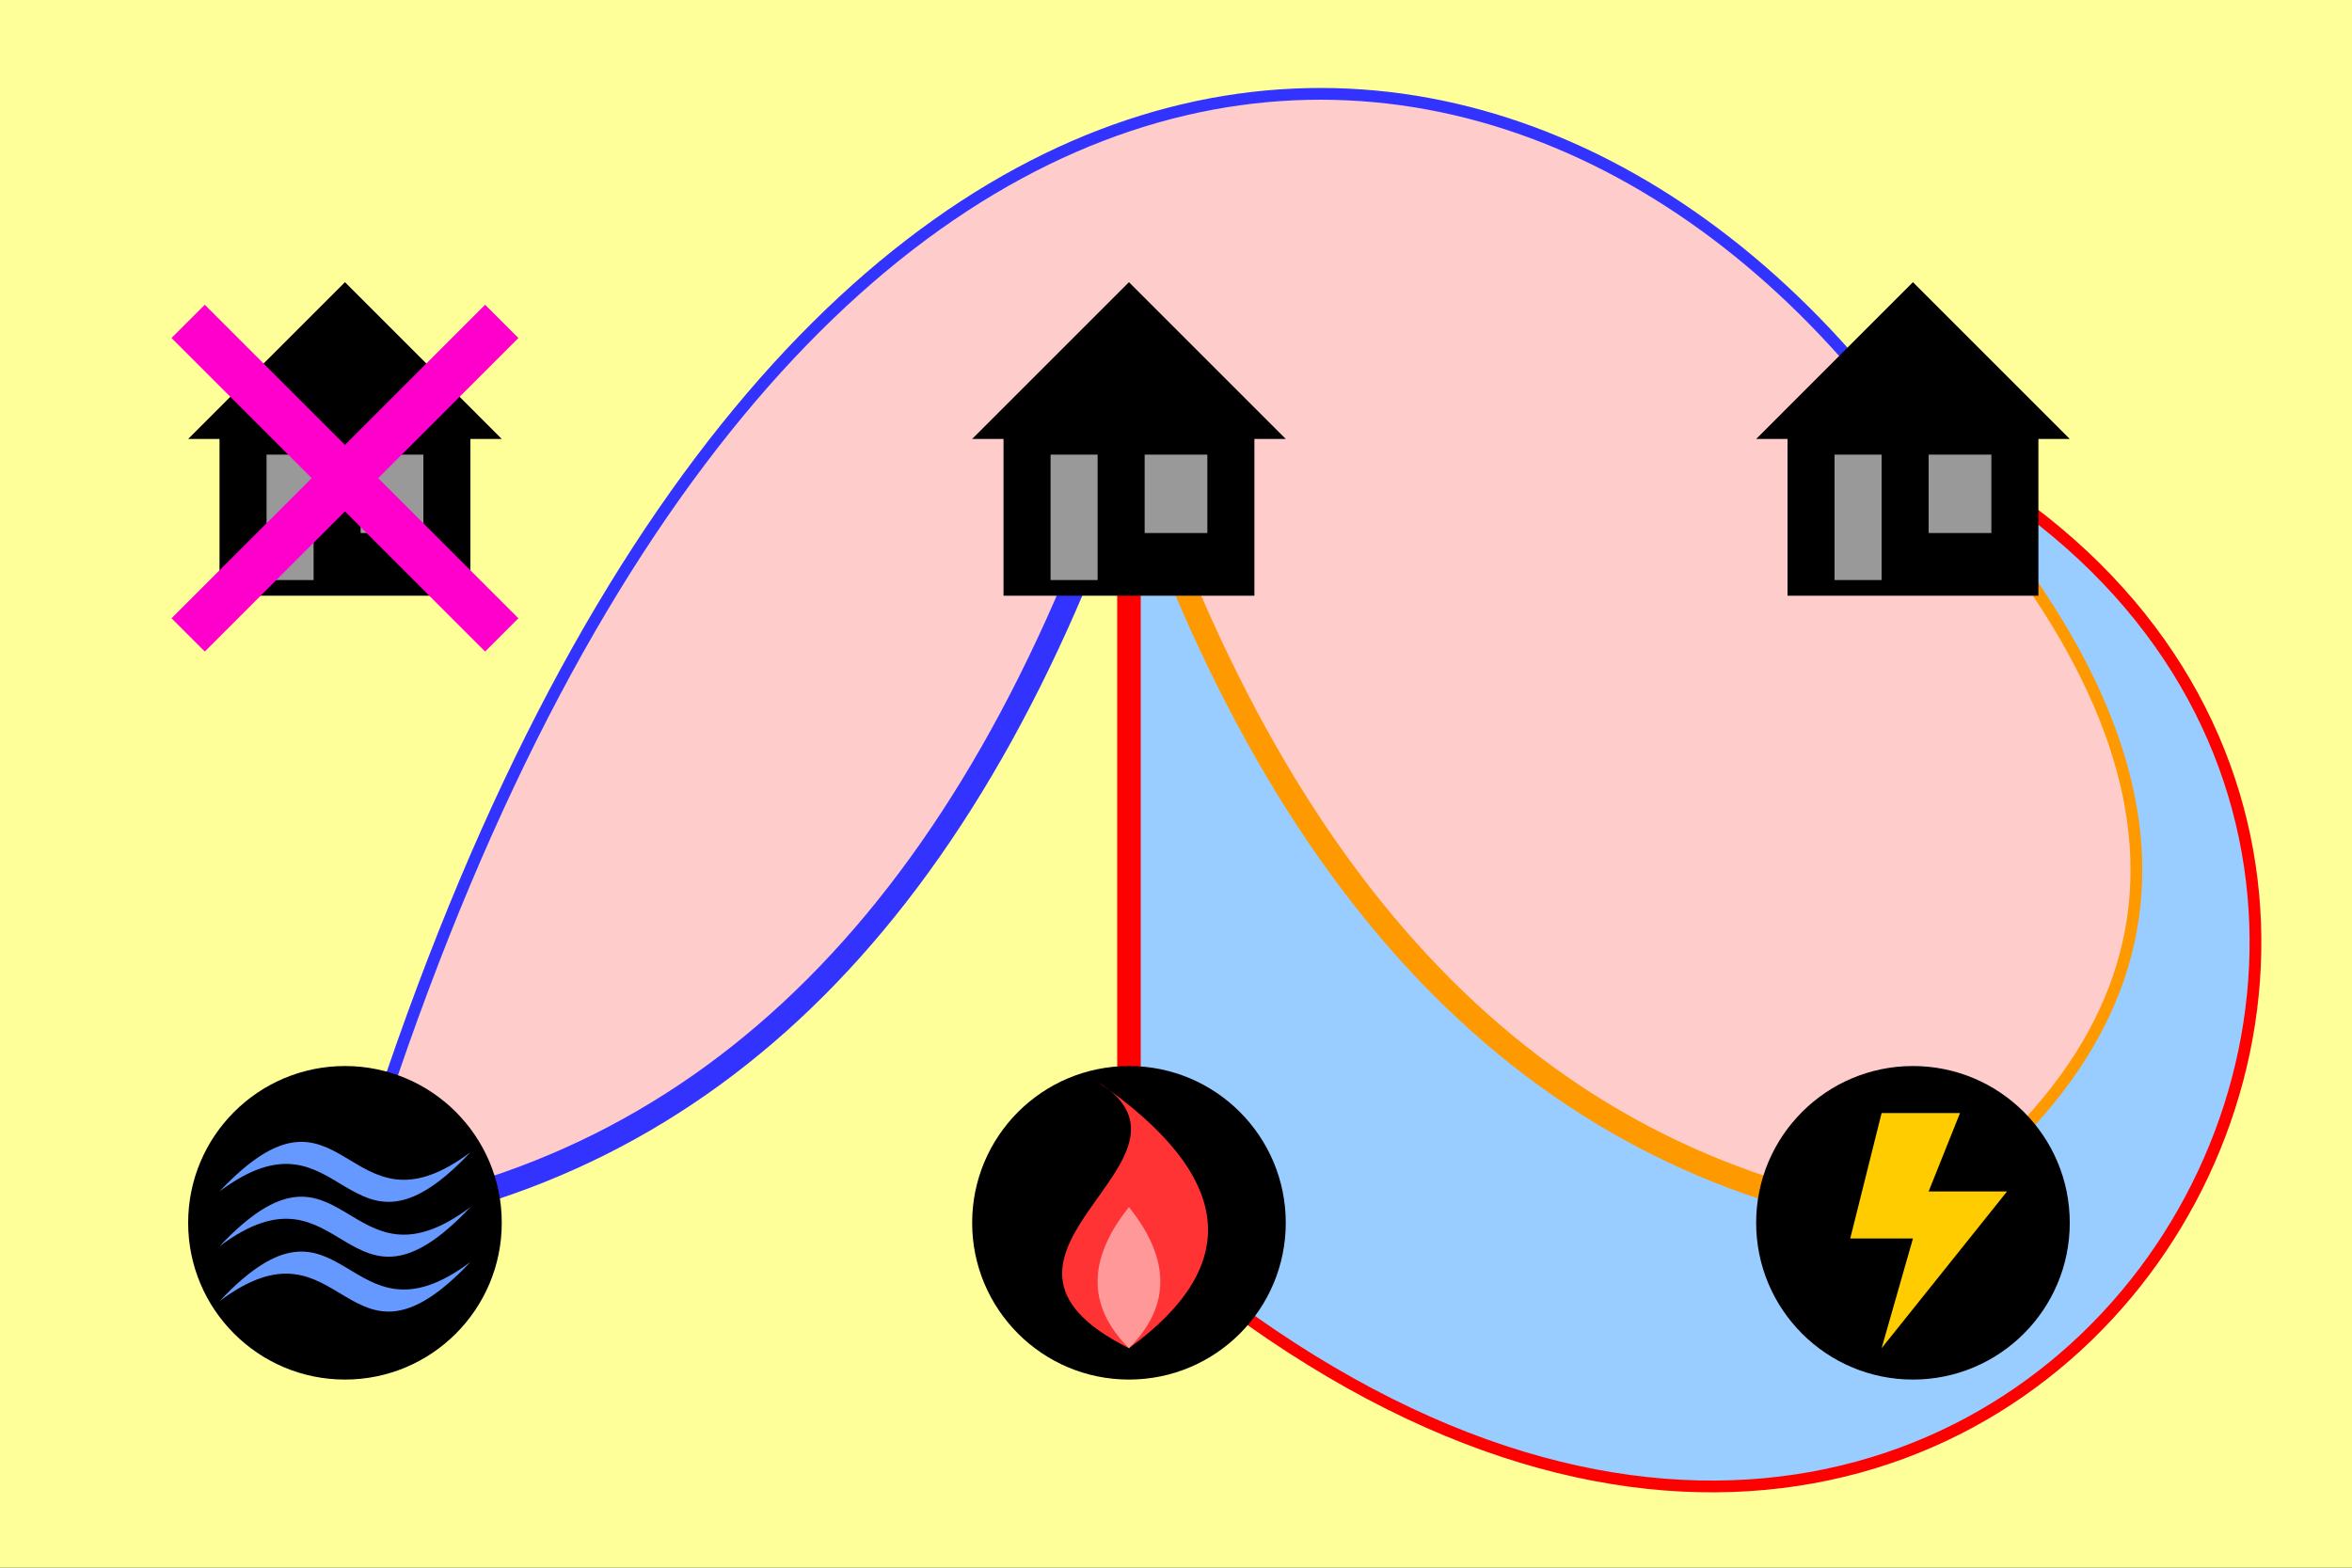
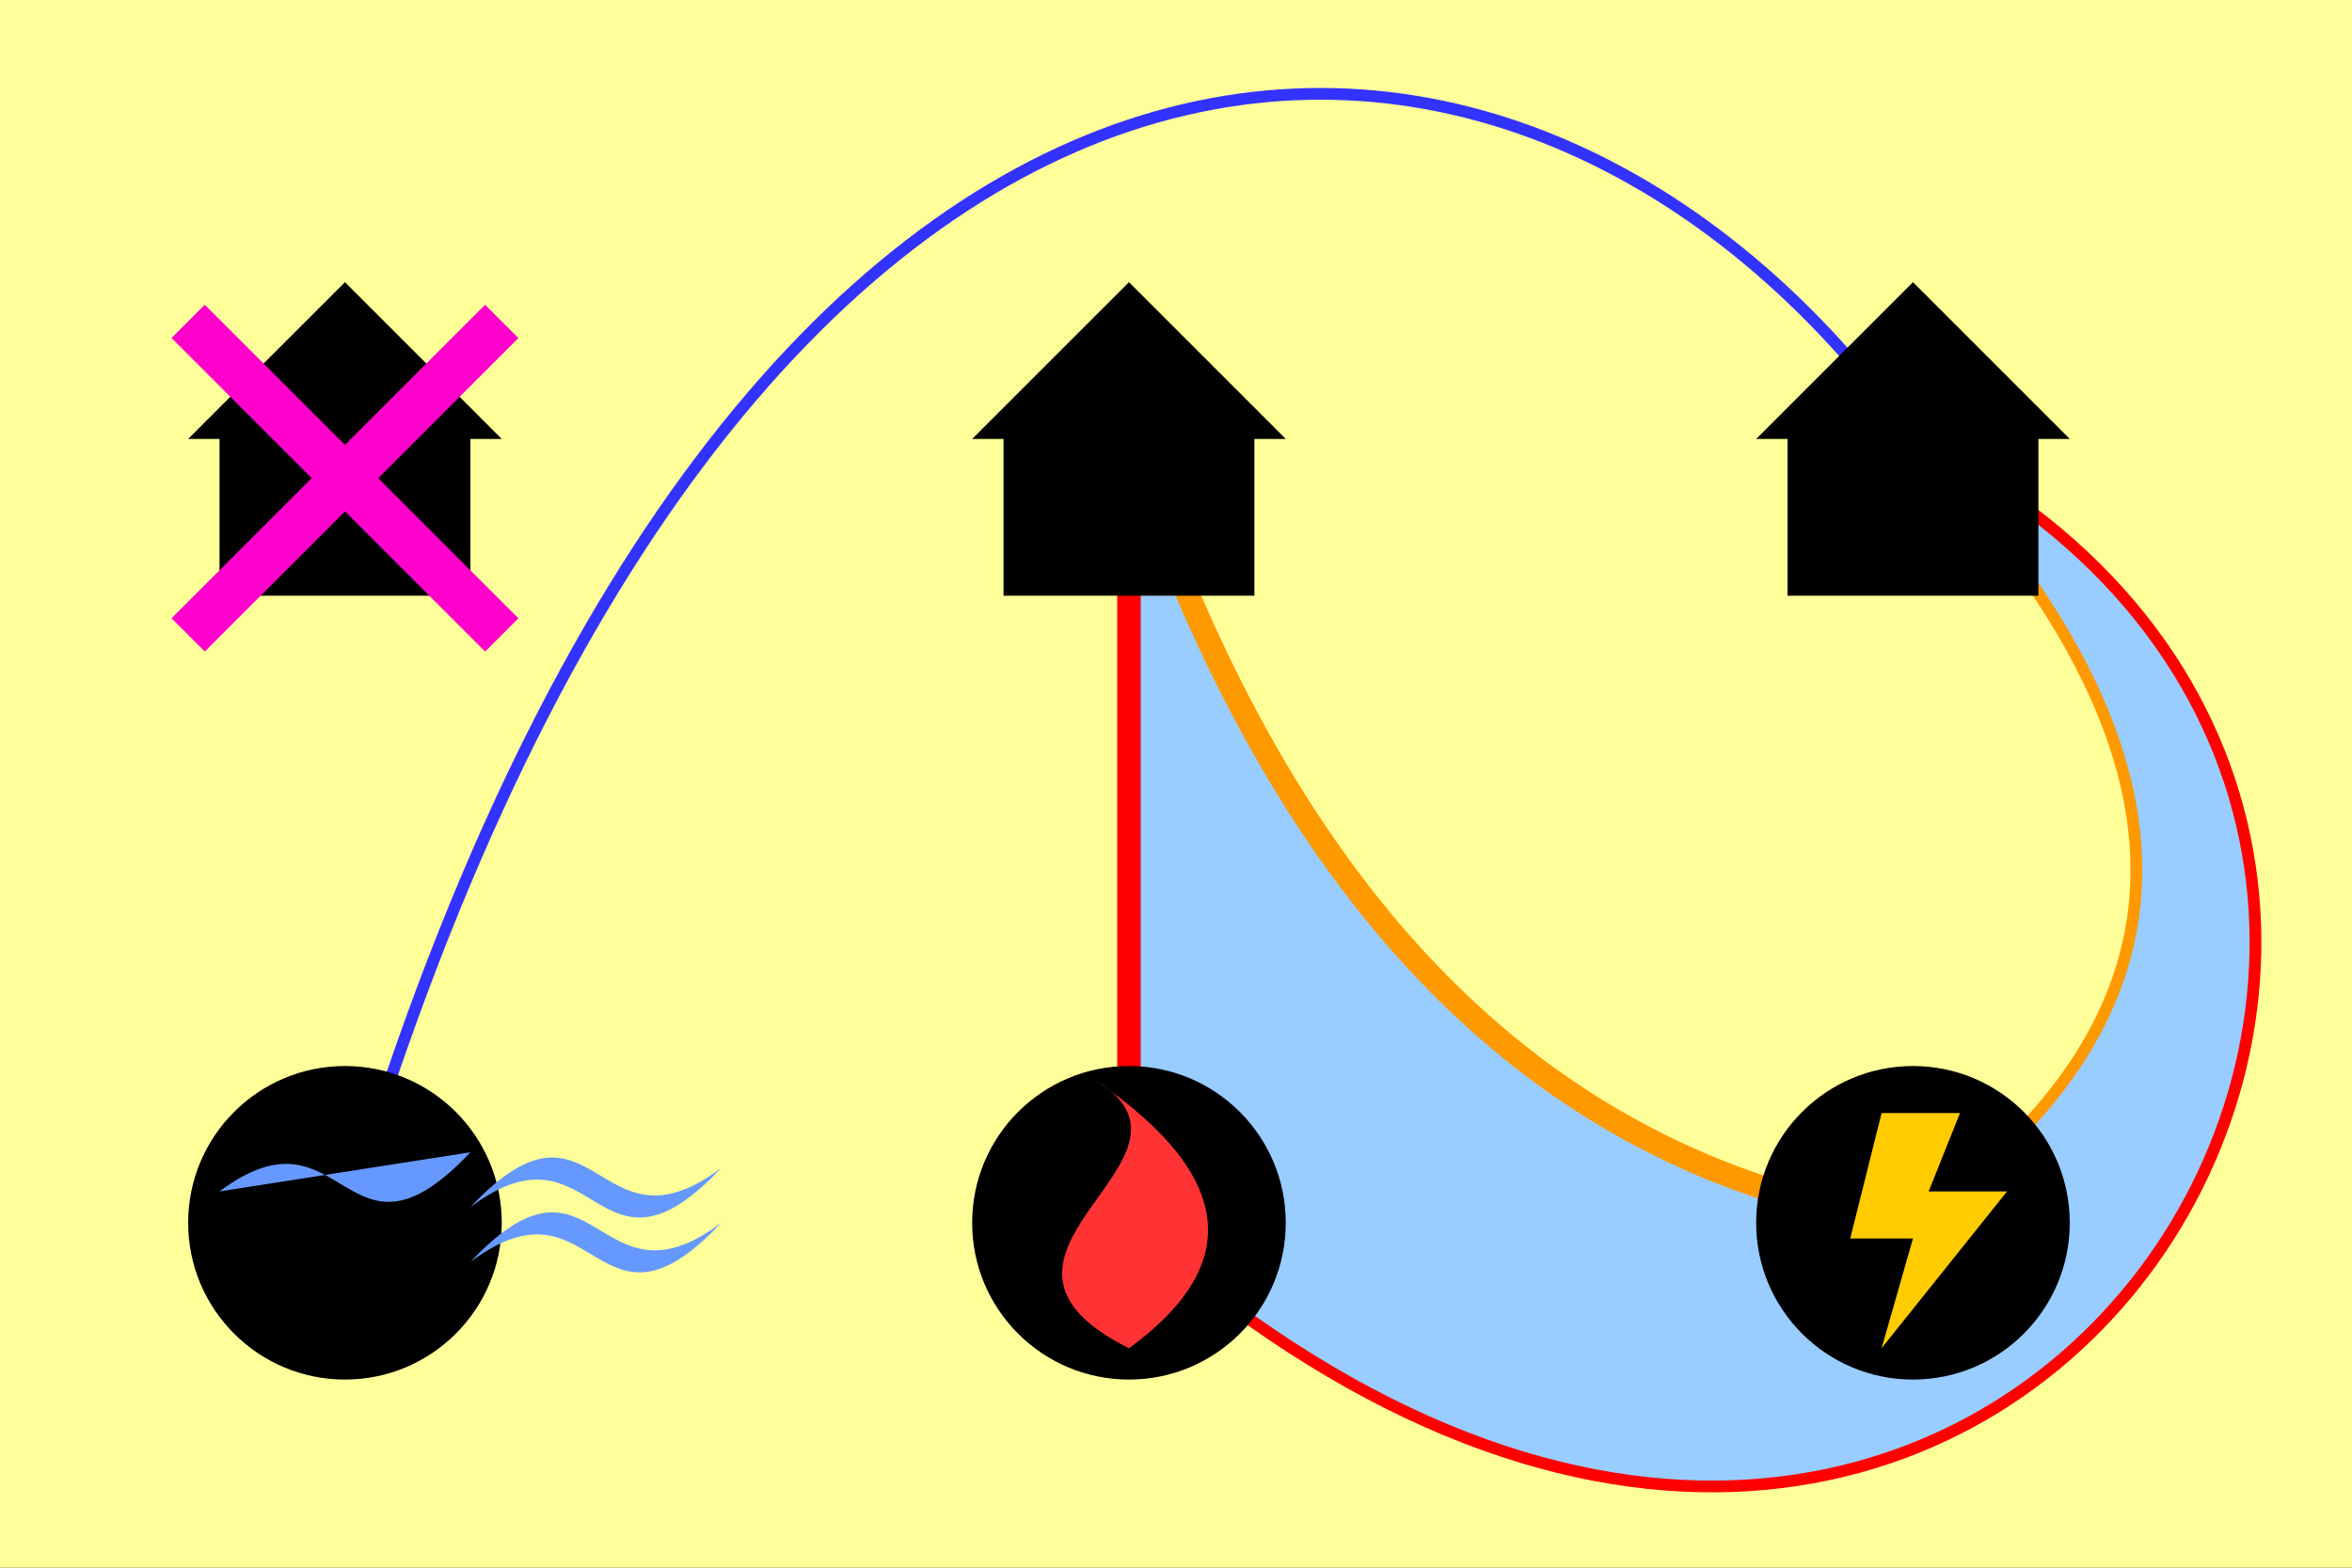
<svg xmlns="http://www.w3.org/2000/svg" xmlns:xlink="http://www.w3.org/1999/xlink" version="1.1" width="100%" height="100%" viewBox="-144 -56 300 200">
  <rect x="-144" y="-56" width="300" height="200" fill="#333333" stroke="none" />
  <title>3 utilities problem proof</title>
  <desc>Proof without words that the three utilities problem has no solution by CMG Lee. The leftmost house is first deleted. The lines connecting the utilities with the remaining houses divide the plane into three regions, shaded yellow, red and blue. Whichever region the deleted house is placed into, one of the utilities is outside the region. The Jordan curve theorem states that a line connecting them must intersect one of the existing lines.</desc>
  <defs>
    <g id="house">
      <path d="M 0,-20 L 20,0 H 16 V 20 H -16 V 0 H -20 Z" fill="#000000" />
-       <path d="M -10,2 H -4 V 18 H -10 Z M 2,2 H 10 V 12 H 2 Z" fill="#999999" />
    </g>
    <circle id="utility" cx="0" cy="0" r="20" fill="#000000" />
    <g id="water">
      <use xlink:href="#utility" />
-       <path d="M -16,-4 c 16,-12 16,12 32,-5 c -16,12 -16,-12 -32,5             m   0, 7 c 16,-12 16,12 32,-5 c -16,12 -16,-12 -32,5             m   0, 7 c 16,-12 16,12 32,-5 c -16,12 -16,-12 -32,5" fill="#6699ff" />
+       <path d="M -16,-4 c 16,-12 16,12 32,-5 m   0, 7 c 16,-12 16,12 32,-5 c -16,12 -16,-12 -32,5             m   0, 7 c 16,-12 16,12 32,-5 c -16,12 -16,-12 -32,5" fill="#6699ff" />
    </g>
    <g id="gas">
      <use xlink:href="#utility" />
      <path d="M 0,16 C -24,4 12,-8 -4,-18 Q 22,0 0,16" fill="#ff3333" />
-       <path d="M 0,16 Q -8,8 0,-2 Q 8,8 0,16" fill="#ff9999" />
    </g>
    <g id="elec">
      <use xlink:href="#utility" />
      <path d="M -4,-14 H 6 L 2,-4 H 12 L -4,16 L 0,2 H -8 Z" fill="#ffcc00" />
    </g>
  </defs>
  <circle cx="0" cy="0" r="99999" fill="#ffff99" />
  <g fill="none" stroke-width="1.5">
-     <path d="M -100,100 C -50,-70  50,-70 100,0 Q 157,60 100,100 Q 30,90 0,0 Q -30,90 -100,100" fill="#ffcccc" />
    <path d="M    0,100 C 112,200 200, 50 100,0 Q 157,60 100,100 Q 30,90 0,0" fill="#99ccff" />
    <g stroke="#3333ff">
      <path d="M -100,100 Q -157, 60         -100,0" stroke-width="0" />
-       <path d="M -100,100 Q  -30, 90            0,0" stroke-width="3" />
      <path d="M -100,100 C  -50,-70  50,-70  100,0" />
    </g>
    <g stroke="#ff0000">
      <path d="M    0,100 C -112,200 -200,50 -100,0" stroke-width="0" />
      <path d="M    0,100 V                     0,0" stroke-width="3" />
      <path d="M    0,100 C  112,200  200,50  100,0" />
    </g>
    <g stroke="#ff9900">
      <path d="M  100,100 C   50,-70 -50,-70 -100,0" stroke-width="0" />
      <path d="M  100,100 Q   30, 90            0,0" stroke-width="3" />
      <path d="M  100,100 Q  157, 60          100,0" />
    </g>
    <use xlink:href="#house" transform="translate(-100,  0)" />
    <use xlink:href="#house" transform="translate(   0,  0)" />
    <use xlink:href="#house" transform="translate( 100,  0)" />
    <use xlink:href="#water" transform="translate(-100,100)" />
    <use xlink:href="#gas" transform="translate(   0,100)" />
    <use xlink:href="#elec" transform="translate( 100,100)" />
    <path d="M -120,-15 l 40,40 m -40,0 l 40,-40" stroke="#ff00cc" stroke-width="6" />
  </g>
</svg>